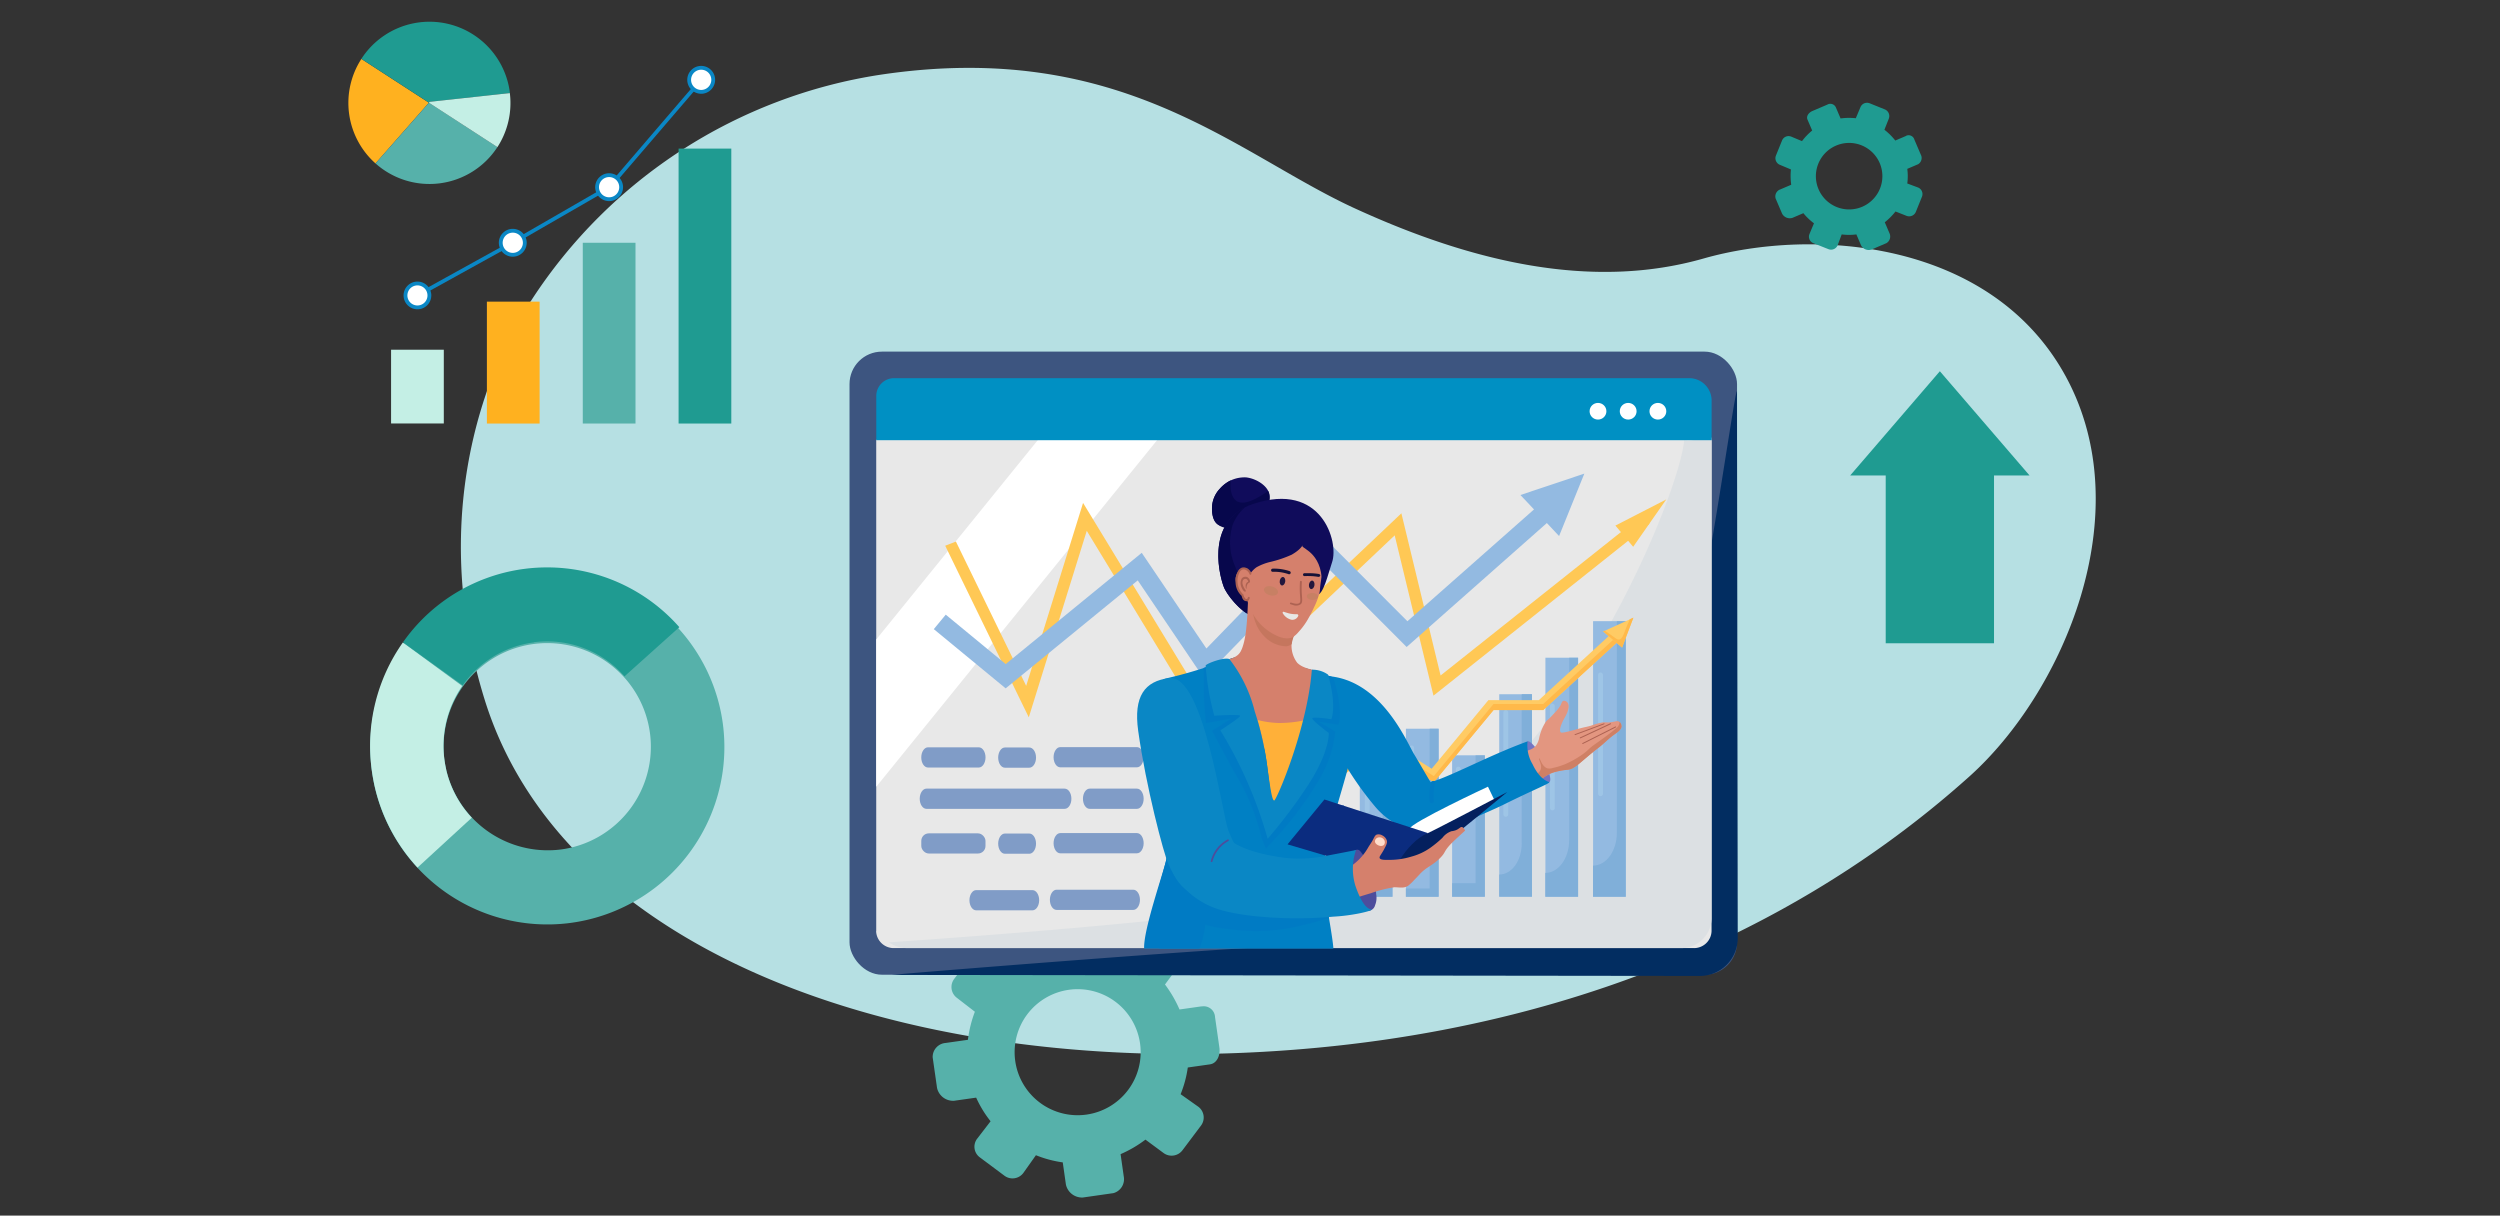
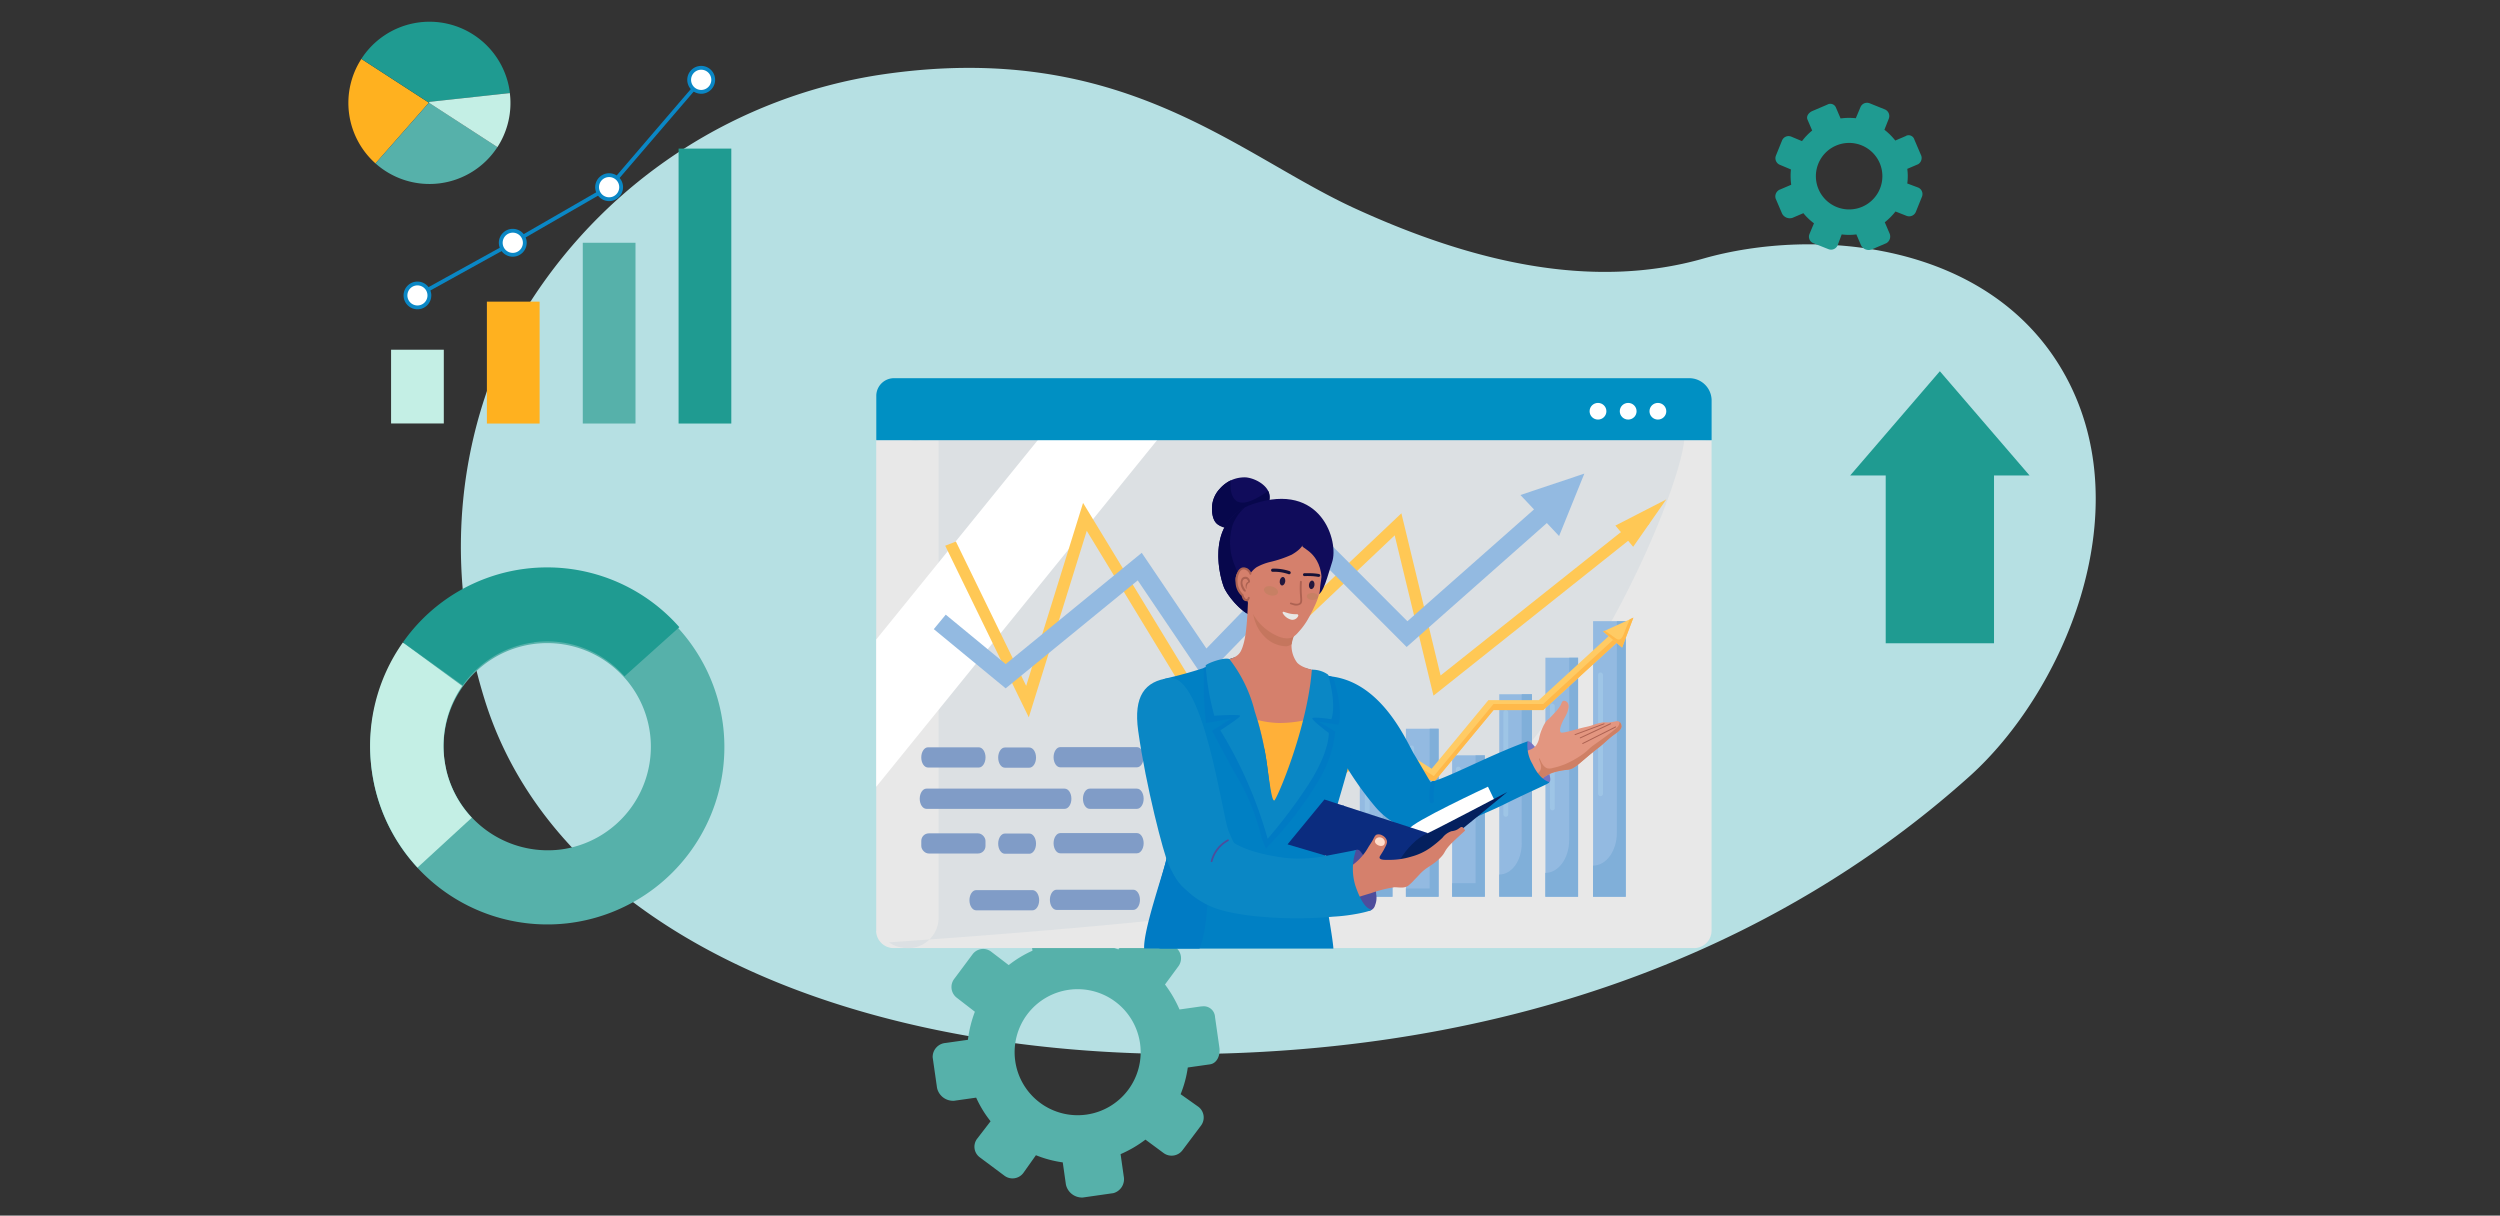
<svg xmlns="http://www.w3.org/2000/svg" width="327" height="159" viewBox="0 0 327 159">
  <rect x="0" y="0" width="327" height="159" fill="#333333" stroke="none" />
  <g id="ae_img-pc" transform="translate(0.067)">
    <g id="グループ_2287" data-name="グループ 2287">
      <rect id="長方形_2453" data-name="長方形 2453" width="327" height="159" transform="translate(-0.067)" fill="none" />
      <g id="グループ_2286" data-name="グループ 2286" transform="translate(45.503 2.858)">
        <path id="パス_7771" data-name="パス 7771" d="M76.647,40.311A66.371,66.371,0,0,1,122.3,10.833c31.487-4.707,46.521,10.362,62.037,17.481S215.468,39,229.93,34.88s37.633-2.394,47.361,15.346c9.853,17.981-.339,41.429-12.559,52.39-12.345,11.067-39.312,31.157-85.306,35.489-50.532,4.761-98.258-11.05-108.933-45.619C60.943,61.561,76.647,40.32,76.647,40.32Z" transform="translate(-52.698 -3.919)" fill="#b6e0e3" />
        <g id="グループ_2266" data-name="グループ 2266" transform="translate(2.838 71.341)">
          <path id="パス_7772" data-name="パス 7772" d="M100.248,103.463A23.162,23.162,0,1,0,80.221,129.6,23.21,23.21,0,0,0,100.248,103.463Zm-36.418,4.7A13.555,13.555,0,1,1,79,119.988,13.647,13.647,0,0,1,63.829,108.161Z" transform="translate(-54.117 -83.066)" fill="#56b1aa" />
          <path id="パス_7773" data-name="パス 7773" d="M64.071,110.695c-.1-.438-.179-.893-.241-1.349a13.715,13.715,0,0,1,2.34-9.576L58.4,94.08a23.44,23.44,0,0,0-4.091,16.49c.089.706.214,1.4.357,2.09a23.279,23.279,0,0,0,5.654,10.862L67.42,117a13.674,13.674,0,0,1-3.359-6.306Z" transform="translate(-54.117 -84.242)" fill="#c4efe5" />
          <path id="パス_7774" data-name="パス 7774" d="M76.063,92.87a13.463,13.463,0,0,1,11.845,4.466L95.08,90.9a23.041,23.041,0,0,0-36.15,1.983l7.816,5.628a13.478,13.478,0,0,1,9.317-5.619Z" transform="translate(-54.631 -83.067)" fill="#1f9b91" />
        </g>
        <g id="グループ_2273" data-name="グループ 2273">
          <rect id="長方形_2454" data-name="長方形 2454" width="6.896" height="9.647" transform="translate(5.583 42.885)" fill="#c4efe5" />
          <rect id="長方形_2455" data-name="長方形 2455" width="6.896" height="23.645" transform="translate(37.553 52.541) rotate(180)" fill="#56b1aa" />
          <rect id="長方形_2456" data-name="長方形 2456" width="6.896" height="15.945" transform="translate(18.115 36.597)" fill="#ffb11f" />
          <rect id="長方形_2457" data-name="長方形 2457" width="6.896" height="35.963" transform="translate(50.085 52.541) rotate(180)" fill="#1f9b91" />
          <rect id="長方形_2458" data-name="長方形 2458" width="14.247" height="0.5" transform="matrix(0.875, -0.484, 0.484, 0.875, 8.914, 35.565)" fill="#0a87c5" />
          <rect id="長方形_2459" data-name="長方形 2459" width="14.542" height="0.5" transform="translate(21.371 28.664) rotate(-29.98)" fill="#0a87c5" />
          <rect id="長方形_2460" data-name="長方形 2460" width="18.499" height="0.5" transform="translate(33.917 21.465) rotate(-49.37)" fill="#0a87c5" />
          <g id="グループ_2271" data-name="グループ 2271" transform="translate(7.218 5.762)">
            <g id="グループ_2267" data-name="グループ 2267" transform="translate(0 28.209)">
              <circle id="楕円形_436" data-name="楕円形 436" cx="1.563" cy="1.563" r="1.563" transform="translate(0.162 3.28) rotate(-86.44)" fill="#fff" />
              <path id="パス_7775" data-name="パス 7775" d="M60.833,44.857a1.813,1.813,0,1,1,1.813-1.813A1.815,1.815,0,0,1,60.833,44.857Zm0-3.126a1.313,1.313,0,1,0,1.313,1.313A1.315,1.315,0,0,0,60.833,41.73Z" transform="translate(-59.02 -41.23)" fill="#0a87c5" />
            </g>
            <g id="グループ_2268" data-name="グループ 2268" transform="translate(12.461 21.313)">
              <path id="パス_7776" data-name="パス 7776" d="M76.394,35.352a1.572,1.572,0,1,1-1.572-1.572A1.574,1.574,0,0,1,76.394,35.352Z" transform="translate(-73 -33.539)" fill="#fff" />
              <path id="パス_7777" data-name="パス 7777" d="M74.792,37.154a1.822,1.822,0,1,1,1.822-1.822A1.824,1.824,0,0,1,74.792,37.154Zm0-3.144a1.322,1.322,0,1,0,1.322,1.322A1.319,1.319,0,0,0,74.792,34.01Z" transform="translate(-72.97 -33.51)" fill="#0a87c5" />
            </g>
            <g id="グループ_2269" data-name="グループ 2269" transform="translate(25.065 14.042)">
              <path id="パス_7778" data-name="パス 7778" d="M90.5,27.222a1.572,1.572,0,1,1-1.572-1.572A1.574,1.574,0,0,1,90.5,27.222Z" transform="translate(-87.11 -25.4)" fill="#fff" />
              <path id="パス_7779" data-name="パス 7779" d="M88.9,29.014a1.822,1.822,0,1,1,1.822-1.822A1.824,1.824,0,0,1,88.9,29.014Zm0-3.144a1.322,1.322,0,1,0,1.322,1.322A1.319,1.319,0,0,0,88.9,25.87Z" transform="translate(-87.08 -25.37)" fill="#0a87c5" />
            </g>
            <g id="グループ_2270" data-name="グループ 2270" transform="translate(37.106)">
              <circle id="楕円形_437" data-name="楕円形 437" cx="1.572" cy="1.572" r="1.572" transform="translate(0.25 0.25)" fill="#fff" />
              <path id="パス_7780" data-name="パス 7780" d="M102.382,13.294a1.822,1.822,0,1,1,1.822-1.822A1.824,1.824,0,0,1,102.382,13.294Zm0-3.144a1.322,1.322,0,1,0,1.322,1.322A1.319,1.319,0,0,0,102.382,10.15Z" transform="translate(-100.56 -9.65)" fill="#0a87c5" />
            </g>
          </g>
          <g id="グループ_2272" data-name="グループ 2272">
            <path id="パス_7781" data-name="パス 7781" d="M52.637,8.63A10.6,10.6,0,0,0,54.486,22.3l6.985-7.941Z" transform="translate(-50.94 -3.78)" fill="#ffb11f" />
            <path id="パス_7782" data-name="パス 7782" d="M61.773,13.66l10.5-1.143A10.6,10.6,0,0,0,52.84,8.041l8.834,5.726.1-.116Z" transform="translate(-51.143 -3.2)" fill="#1f9b91" />
            <path id="パス_7783" data-name="パス 7783" d="M54.91,22.981a10.6,10.6,0,0,0,15.945-2.135L61.9,15.04,54.91,22.981Z" transform="translate(-51.364 -4.464)" fill="#56b1aa" />
            <path id="パス_7784" data-name="パス 7784" d="M73.324,13.63l-10.5,1.143-.1.116L71.689,20.7a10.548,10.548,0,0,0,1.706-5.77,10.149,10.149,0,0,0-.08-1.286Z" transform="translate(-52.198 -4.313)" fill="#c4efe5" />
          </g>
        </g>
        <path id="パス_7785" data-name="パス 7785" d="M276.994,19.382l-1.42.607a8.17,8.17,0,0,0-1.42-1.411l.572-1.447a.942.942,0,0,0-.518-1.215l-1.983-.8a.928.928,0,0,0-1.206.509l-.607,1.447a8.253,8.253,0,0,0-1.992.027l-.607-1.42a.787.787,0,0,0-1.117-.393l-1.965.84c-.464.2-.84.67-.634,1.134l.607,1.42a7.824,7.824,0,0,0-1.331,1.385l-1.411-.59a.921.921,0,0,0-1.2.509l-.8,1.974a.932.932,0,0,0,.518,1.206l1.447.607a8.327,8.327,0,0,0,.036,2l-1.42.607a.971.971,0,0,0-.616,1.2l.84,1.965a1.136,1.136,0,0,0,1.367.554l1.42-.607a7.484,7.484,0,0,0,1.385,1.322l-.59,1.411a.908.908,0,0,0,.509,1.188l1.974.786a.932.932,0,0,0,1.206-.518l.527-1.411a7.677,7.677,0,0,0,1.921,0l.607,1.42a1.133,1.133,0,0,0,1.358.563l1.965-.84a1.011,1.011,0,0,0,.393-1.313l-.607-1.42a8.387,8.387,0,0,0,1.4-1.411l1.447.572a.946.946,0,0,0,1.215-.518l.8-1.983a.928.928,0,0,0-.509-1.206l-1.411-.527a7.209,7.209,0,0,0,0-1.912l1.42-.607a.954.954,0,0,0,.339-1.277l-.84-1.965a.779.779,0,0,0-1.081-.473Zm-5.753,9.272a4.35,4.35,0,1,1,2.3-5.708A4.354,4.354,0,0,1,271.242,28.654Z" transform="translate(-73.242 -4.464)" fill="#1f9b91" />
        <path id="パス_7786" data-name="パス 7786" d="M171.674,145.862l-2.894.411a16.007,16.007,0,0,0-1.9-3.269l1.751-2.376a1.777,1.777,0,0,0-.357-2.474l-3.234-2.43a1.754,1.754,0,0,0-2.456.348l-1.8,2.349a15.84,15.84,0,0,0-3.662-.92l-.411-2.894a1.479,1.479,0,0,0-1.849-1.26l-4,.572c-.956.134-1.858.813-1.724,1.769l.411,2.894a14.807,14.807,0,0,0-3.109,1.885l-2.3-1.76a1.722,1.722,0,0,0-2.43.348l-2.412,3.234a1.764,1.764,0,0,0,.357,2.456l2.358,1.822a15.894,15.894,0,0,0-.911,3.671l-2.894.411a1.839,1.839,0,0,0-1.715,1.885l.572,4a2.153,2.153,0,0,0,2.224,1.679l2.894-.411a14.464,14.464,0,0,0,1.885,3.091l-1.76,2.287a1.722,1.722,0,0,0,.348,2.43l3.234,2.412a1.764,1.764,0,0,0,2.456-.357l1.653-2.331a14.683,14.683,0,0,0,3.51.938l.411,2.894a2.158,2.158,0,0,0,2.215,1.7l4-.572a1.894,1.894,0,0,0,1.349-2.206l-.411-2.894a15.645,15.645,0,0,0,3.251-1.9l2.367,1.751a1.777,1.777,0,0,0,2.474-.357l2.43-3.234a1.762,1.762,0,0,0-.348-2.456l-2.322-1.644a14.656,14.656,0,0,0,.938-3.493l2.894-.411c.956-.134,1.376-1.224,1.242-2.18l-.572-4a1.479,1.479,0,0,0-1.751-1.393ZM156.622,160.02a8.243,8.243,0,1,1,6.994-9.326A8.242,8.242,0,0,1,156.622,160.02Z" transform="translate(-60.07 -17.09)" fill="#56b1aa" />
        <path id="パス_7787" data-name="パス 7787" d="M294.307,67.991,282.578,54.36,270.85,67.991h4.645V89.938h14.167V67.991Z" transform="translate(-74.414 -8.661)" fill="#1f9b91" />
        <g id="グループ_2285" data-name="グループ 2285" transform="translate(65.547 43.135)">
          <g id="グループ_2279" data-name="グループ 2279">
            <g id="グループ_2275" data-name="グループ 2275">
-               <rect id="長方形_2461" data-name="長方形 2461" width="116.088" height="81.501" rx="4.24" fill="#3d5580" />
-               <path id="パス_7788" data-name="パス 7788" d="M237.714,77.353c-2.573,14.8-4.833,27.78-15.9,37.963-9.96,9.165-22.751,12.095-26.315,12.917a63.243,63.243,0,0,1-12.613,1.581c-8.754.25-53.113,3.823-52.327,3.823l105.547.134a4.961,4.961,0,0,0,5.056-4.859l-.1-71.5c0-1.51-1.9,11.568-3.359,19.929Z" transform="translate(-124.985 -52.11)" fill="#022d61" />
              <path id="パス_7789" data-name="パス 7789" d="M128.229,128.574V64.349c0-2.09,109.263,0,109.263,0v64.225a2.294,2.294,0,0,1-2.385,2.206H130.6a2.306,2.306,0,0,1-2.385-2.206Z" transform="translate(-124.736 -52.763)" fill="#e8e8e8" />
-               <path id="パス_7790" data-name="パス 7790" d="M234.11,64.386c-.536,6.664-14.873,43.091-38.231,55.069a69.6,69.6,0,0,1-24.859,7.075c-11.7,1.322-25.931,2.5-40.929,3.537a4.226,4.226,0,0,0,2.421.75H233.619a3.966,3.966,0,0,0,4.073-3.85V64.377c0-1.626-2.081.563-3.591,0Z" transform="translate(-124.936 -52.8)" fill="#dce0e3" />
+               <path id="パス_7790" data-name="パス 7790" d="M234.11,64.386c-.536,6.664-14.873,43.091-38.231,55.069a69.6,69.6,0,0,1-24.859,7.075c-11.7,1.322-25.931,2.5-40.929,3.537a4.226,4.226,0,0,0,2.421.75a3.966,3.966,0,0,0,4.073-3.85V64.377c0-1.626-2.081.563-3.591,0Z" transform="translate(-124.936 -52.8)" fill="#dce0e3" />
              <path id="パス_7791" data-name="パス 7791" d="M152.187,60.549,128.23,90.107v19.268L167.8,60.54Z" transform="translate(-124.737 -52.456)" fill="#fff" />
              <path id="パス_7792" data-name="パス 7792" d="M237.5,63.491V58.212a2.924,2.924,0,0,0-3-2.832H130.625a2.319,2.319,0,0,0-2.385,2.251v5.86Z" transform="translate(-124.738 -51.905)" fill="#0090c3" />
              <g id="グループ_2274" data-name="グループ 2274" transform="translate(96.802 6.708)">
                <ellipse id="楕円形_438" data-name="楕円形 438" cx="1.099" cy="1.09" rx="1.099" ry="1.09" transform="translate(7.834)" fill="#fff" />
                <ellipse id="楕円形_439" data-name="楕円形 439" cx="1.099" cy="1.09" rx="1.099" ry="1.09" transform="translate(3.948)" fill="#fff" />
                <ellipse id="楕円形_440" data-name="楕円形 440" cx="1.099" cy="1.09" rx="1.099" ry="1.09" fill="#fff" />
              </g>
            </g>
            <g id="グループ_2276" data-name="グループ 2276" transform="translate(9.183 51.729)">
              <path id="パス_7793" data-name="パス 7793" d="M142.35,112.074H135.7c-.482,0-.875-.59-.875-1.322h0c0-.724.393-1.322.875-1.322h6.655c.482,0,.875.59.875,1.322h0C143.226,111.476,142.833,112.074,142.35,112.074Z" transform="translate(-134.623 -109.403)" fill="#809cc7" />
              <path id="パス_7794" data-name="パス 7794" d="M153.564,118.124H135.475c-.482,0-.875-.59-.875-1.322h0c0-.724.393-1.322.875-1.322h18.088c.482,0,.875.59.875,1.322h0C154.439,117.526,154.046,118.124,153.564,118.124Z" transform="translate(-134.6 -110.049)" fill="#809cc7" />
              <path id="パス_7795" data-name="パス 7795" d="M150.163,112.1h-3.2c-.482,0-.875-.59-.875-1.322h0c0-.724.393-1.322.875-1.322h3.2c.482,0,.875.59.875,1.322h0C151.039,111.506,150.646,112.1,150.163,112.1Z" transform="translate(-135.826 -109.406)" fill="#809cc7" />
              <path id="パス_7796" data-name="パス 7796" d="M165.566,118.124h-6.19c-.482,0-.875-.59-.875-1.322h0c0-.724.393-1.322.875-1.322h6.19c.482,0,.875.59.875,1.322h0C166.441,117.526,166.048,118.124,165.566,118.124Z" transform="translate(-137.151 -110.049)" fill="#809cc7" />
              <path id="パス_7797" data-name="パス 7797" d="M165.107,112.044H155.075c-.482,0-.875-.59-.875-1.322h0c0-.724.393-1.322.875-1.322h10.031c.482,0,.875.59.875,1.322h0C165.982,111.446,165.589,112.044,165.107,112.044Z" transform="translate(-136.692 -109.4)" fill="#809cc7" />
              <rect id="長方形_2462" data-name="長方形 2462" width="8.397" height="2.635" rx="0.98" transform="translate(0.205 11.282)" fill="#809cc7" />
              <path id="パス_7798" data-name="パス 7798" d="M150.163,124.7h-3.2c-.482,0-.875-.59-.875-1.322h0c0-.724.393-1.322.875-1.322h3.2c.482,0,.875.59.875,1.322h0C151.039,124.106,150.646,124.7,150.163,124.7Z" transform="translate(-135.826 -110.751)" fill="#809cc7" />
              <path id="パス_7799" data-name="パス 7799" d="M165.107,124.634H155.075c-.482,0-.875-.59-.875-1.322h0c0-.724.393-1.322.875-1.322h10.031c.482,0,.875.59.875,1.322h0C165.982,124.036,165.589,124.634,165.107,124.634Z" transform="translate(-136.692 -110.744)" fill="#809cc7" />
              <path id="パス_7800" data-name="パス 7800" d="M150.125,132.984h-7.369c-.482,0-.875-.59-.875-1.322h0c0-.724.393-1.322.875-1.322h7.369c.482,0,.875.59.875,1.322h0C151,132.386,150.607,132.984,150.125,132.984Z" transform="translate(-135.377 -111.635)" fill="#809cc7" />
              <path id="パス_7801" data-name="パス 7801" d="M164.567,132.924H154.535c-.482,0-.875-.59-.875-1.322h0c0-.724.393-1.322.875-1.322h10.031c.482,0,.875.59.875,1.322h0C165.442,132.326,165.049,132.924,164.567,132.924Z" transform="translate(-136.635 -111.629)" fill="#809cc7" />
            </g>
            <g id="グループ_2277" data-name="グループ 2277" transform="translate(12.515 19.33)">
              <path id="パス_7802" data-name="パス 7802" d="M149.263,101.688,138.33,79.241l1.4-.545,9.192,18.875,7.441-23.93L172.1,99.509,198,75l5.127,21.215,26.306-20.92,1.027,1.072-27.28,21.706-.983.777-5.074-20.965-25.333,23.984L156.847,77.293Z" transform="translate(-138.33 -73.184)" fill="#ffc855" />
              <path id="パス_7803" data-name="パス 7803" d="M238.792,79.329l-2.322-2.778,6.655-3.421Z" transform="translate(-148.806 -73.13)" fill="#ffc855" />
            </g>
            <path id="パス_7804" data-name="パス 7804" d="M221.752,69.35l-8.361,2.8,1.778,1.885L198.607,88.662,187.04,77.068,172.319,92.226,163.86,79.712,146.066,94.263,138.223,87.8l-1.563,1.894,9.4,7.745,17.276-14.122L171.971,96.1l15.1-15.534L198.509,92.03l18.339-16.213,1.6,1.7Z" transform="translate(-125.637 -53.396)" fill="#93bae1" />
            <g id="グループ_2278" data-name="グループ 2278" transform="translate(46.89 34.792)">
              <rect id="長方形_2463" data-name="長方形 2463" width="4.279" height="17.919" transform="translate(24.133 36.507) rotate(180)" fill="#93bae1" />
              <path id="パス_7805" data-name="パス 7805" d="M202.031,126.193V111.24h1.277v17.928H199.03v-2.975Z" transform="translate(-179.185 -92.66)" fill="#80afd9" />
              <rect id="長方形_2464" data-name="長方形 2464" width="4.279" height="21.974" transform="translate(30.162 36.507) rotate(180)" fill="#93bae1" />
              <path id="パス_7806" data-name="パス 7806" d="M208.9,127.6V106.71h1.17v21.974H205.79V127.6Z" transform="translate(-179.907 -92.177)" fill="#80afd9" />
              <rect id="長方形_2465" data-name="長方形 2465" width="4.279" height="18.49" transform="translate(36.21 36.499) rotate(180)" fill="#93bae1" />
              <path id="パス_7807" data-name="パス 7807" d="M215.624,127.332V110.61h1.215V129.1H212.56v-1.769Z" transform="translate(-180.629 -92.593)" fill="#80afd9" />
              <rect id="長方形_2466" data-name="長方形 2466" width="4.279" height="26.485" transform="translate(42.373 36.507) rotate(180)" fill="#93bae1" />
              <path id="パス_7808" data-name="パス 7808" d="M222.4,121.2V101.65h1.34v26.485H219.46v-2.894h0c1.626,0,2.939-1.813,2.939-4.046Z" transform="translate(-181.366 -91.637)" fill="#80afd9" />
              <rect id="長方形_2467" data-name="長方形 2467" width="4.279" height="31.264" transform="translate(48.411 36.507) rotate(180)" fill="#93bae1" />
              <path id="パス_7809" data-name="パス 7809" d="M229.336,120.16V96.31h1.152v31.264H226.21v-3.117h0c1.724,0,3.117-1.921,3.117-4.3Z" transform="translate(-182.086 -91.067)" fill="#80afd9" />
              <rect id="長方形_2468" data-name="長方形 2468" width="4.279" height="36.043" transform="translate(54.646 36.507) rotate(180)" fill="#93bae1" />
              <path id="パス_7810" data-name="パス 7810" d="M236.307,118.651V90.96h1.161V127H233.19v-4.064h0c1.724,0,3.117-1.921,3.117-4.288Z" transform="translate(-182.831 -90.496)" fill="#80afd9" />
              <path id="パス_7811" data-name="パス 7811" d="M234.253,114.647h0a.309.309,0,0,0,.313-.3V98.774a.315.315,0,0,0-.313-.3h0a.309.309,0,0,0-.313.3v15.569A.315.315,0,0,0,234.253,114.647Z" transform="translate(-182.911 -91.297)" fill="#9ec5e6" />
              <path id="パス_7812" data-name="パス 7812" d="M227.2,116.992h0a.309.309,0,0,0,.313-.3V103.334a.315.315,0,0,0-.313-.3h0a.309.309,0,0,0-.313.3v13.354A.315.315,0,0,0,227.2,116.992Z" transform="translate(-182.159 -91.784)" fill="#9ec5e6" />
              <path id="パス_7813" data-name="パス 7813" d="M220.383,117.932h0a.309.309,0,0,0,.313-.3V104.274a.315.315,0,0,0-.313-.3h0a.309.309,0,0,0-.313.3v13.354A.315.315,0,0,0,220.383,117.932Z" transform="translate(-181.431 -91.884)" fill="#9ec5e6" />
              <path id="パス_7814" data-name="パス 7814" d="M213.433,118.557h0a.309.309,0,0,0,.313-.3v-5.69a.315.315,0,0,0-.313-.3h0a.309.309,0,0,0-.313.3v5.69A.315.315,0,0,0,213.433,118.557Z" transform="translate(-180.689 -92.769)" fill="#9ec5e6" />
              <path id="パス_7815" data-name="パス 7815" d="M206.6,116.1h0a.309.309,0,0,0,.313-.3v-6.333a.315.315,0,0,0-.313-.3h0a.309.309,0,0,0-.313.3V115.8A.315.315,0,0,0,206.6,116.1Z" transform="translate(-179.96 -92.438)" fill="#9ec5e6" />
              <path id="パス_7816" data-name="パス 7816" d="M200.093,118.211h0a.309.309,0,0,0,.313-.3v-6.333a.315.315,0,0,0-.313-.3h0a.309.309,0,0,0-.313.3v6.333a.315.315,0,0,0,.313.3Z" transform="translate(-179.265 -92.663)" fill="#9ec5e6" />
              <rect id="長方形_2469" data-name="長方形 2469" width="4.279" height="11.988" transform="translate(17.764 36.499) rotate(180)" fill="#93bae1" />
              <path id="パス_7817" data-name="パス 7817" d="M194.911,127.886v-10h1.277v11.988H191.91v-1.992Z" transform="translate(-178.425 -93.37)" fill="#80afd9" />
              <path id="パス_7818" data-name="パス 7818" d="M192.973,122.9h0c.17,0,.313-.089.313-.205v-4.314c0-.116-.143-.205-.313-.205h0c-.17,0-.313.089-.313.205v4.314C192.66,122.806,192.8,122.9,192.973,122.9Z" transform="translate(-178.505 -93.4)" fill="#9ec5e6" />
              <rect id="長方形_2470" data-name="長方形 2470" width="4.279" height="8.298" transform="translate(10.957 36.507) rotate(180)" fill="#93bae1" />
-               <path id="パス_7819" data-name="パス 7819" d="M187.291,128.933V122.01h1.277v8.307H184.29v-1.385Z" transform="translate(-177.612 -93.81)" fill="#80afd9" />
              <path id="パス_7820" data-name="パス 7820" d="M185.343,125.479h0c.17,0,.313-.063.313-.143v-2.983c0-.08-.143-.143-.313-.143h0c-.17,0-.313.063-.313.143v2.983C185.03,125.417,185.173,125.479,185.343,125.479Z" transform="translate(-177.691 -93.831)" fill="#9ec5e6" />
              <rect id="長方形_2471" data-name="長方形 2471" width="4.279" height="8.298" transform="translate(4.311 36.436) rotate(180)" fill="#93bae1" />
              <path id="パス_7821" data-name="パス 7821" d="M179.851,128.863V121.94h1.277v8.3H176.85v-1.376Z" transform="translate(-176.817 -93.802)" fill="#80afd9" />
              <path id="パス_7822" data-name="パス 7822" d="M177.913,125.4h0c.17,0,.313-.063.313-.143v-2.983c0-.08-.143-.143-.313-.143h0c-.17,0-.313.063-.313.143v2.983C177.6,125.337,177.743,125.4,177.913,125.4Z" transform="translate(-176.897 -93.823)" fill="#9ec5e6" />
              <path id="パス_7823" data-name="パス 7823" d="M230.579,91.76l-10.487,9.611h-6.6l-7.423,8.977-6.95-4.439-12.8,9.826-9.469-.018v1.224l10.219.134,12.113-9.549,7.173,4.582,7.807-9.433h6.494l10.88-9.978Z" transform="translate(-176.817 -90.581)" fill="#ffcb64" />
              <path id="パス_7824" data-name="パス 7824" d="M231.112,92.35l-10.46,9.594h-6.494l-7.807,9.433-7.173-4.591-12.354,9.638h-9.978c.125.17-.116.4,0,.572l10.219.134,12.113-9.549,7.173,4.591,7.807-9.433h6.494l10.88-9.978Z" transform="translate(-176.814 -90.644)" fill="#ffb94a" />
              <path id="パス_7825" data-name="パス 7825" d="M237.154,94.362l-2.474-2.108,3.948-1.8Z" transform="translate(-182.99 -90.441)" fill="#ffcb64" />
              <path id="パス_7826" data-name="パス 7826" d="M237.521,92.2c-.188.5-.375,1.045-.759,1.108-.268.045-.473-.2-1.2-.7-.259-.179-.491-.331-.688-.456l-.2.089,2.474,2.108,1.483-3.912-.465.214c-.277.607-.491,1.126-.643,1.536Z" transform="translate(-182.99 -90.44)" fill="#ffb94a" />
            </g>
          </g>
          <g id="グループ_2284" data-name="グループ 2284" transform="translate(37.617 16.429)">
            <g id="グループ_2283" data-name="グループ 2283" transform="translate(0.914)">
              <g id="グループ_2280" data-name="グループ 2280" transform="translate(22.701 25.992)">
                <path id="パス_7827" data-name="パス 7827" d="M223.582,108.558c-.259.116-.125.866-.027,1.6a4.586,4.586,0,0,0,1.117,2.921c.411.4,1.411,1.063,1.751.822.473-.331-.366-2.162-.929-3.2-.545-1.018-1.536-2.314-1.921-2.144Z" transform="translate(-196.132 -100.001)" fill="#7575c2" />
                <path id="パス_7828" data-name="パス 7828" d="M193.853,98.98c-.84-.027.831,2.68-.223,4.77-2.278,4.52,1.268,2.975,1.545,3.68.071.17,1.393,3.305,1.751,3.886a42.113,42.113,0,0,0,3.466,4.761,9.774,9.774,0,0,0,7.039,3.475c1.885.009,3.859-2.162,1.858-4.172-.679-.679-2.894-4.681-3.8-6.155-.983-1.6-4.368-9.978-11.63-10.246Z" transform="translate(-192.87 -98.98)" fill="#0080c4" />
                <path id="パス_7829" data-name="パス 7829" d="M224.947,112.971a6.025,6.025,0,0,1,1.331-.849,6.363,6.363,0,0,1,.992-.3,9.657,9.657,0,0,1,1.224-.188c1.018-.089,1.608-.992,4.118-2.93.661-.509,1.242-1.134,1.929-1.626.491-.357,1.027-.688,1.018-1.17a.686.686,0,0,0-.286-.554c-.241-.152-.491-.027-1.018.054-.616.1-.616-.027-1.215.045a8.7,8.7,0,0,0-1.438.411c-.715.205-.661.143-1.581.393-.366.1-.706.2-1.233.331-.974.241-1.1.214-1.17.143-.277-.277.143-1.17.33-1.563a9.305,9.305,0,0,0,.527-1.018c.134-.4.3-.893.063-1.251a.585.585,0,0,0-.554-.286c-.2.054-.25.3-.393.6a5.551,5.551,0,0,1-.866,1.081c-.84.938-.831.75-1.117,1.161a6.332,6.332,0,0,0-.795,1.965,2.425,2.425,0,0,1-.482,1.117,1.93,1.93,0,0,1-.813.509c-1.385.491-2.8,1-2.939,1.581-.241,1.009,3.055,3.135,4.386,2.358Z" transform="translate(-195.826 -99.366)" fill="#e39680" />
                <path id="パス_7830" data-name="パス 7830" d="M235.887,106.236a.7.7,0,0,0-.259-.536,1.222,1.222,0,0,1-.018.25,1.009,1.009,0,0,1-.339.527c-.813.732-2.653,2.01-2.8,2.117-1.027.715-.813.786-1.912,1.527a12.7,12.7,0,0,1-2.019,1.108,9.5,9.5,0,0,1-1.617.5,1.36,1.36,0,0,1-.706.054c-.732-.205-.983-1.358-1.054-1.313-.214.125.384.759.17,1.447-.071.241-.259.545-1.661,1.376a.032.032,0,0,0-.027.018,2.121,2.121,0,0,0,1.644,0,6.026,6.026,0,0,1,1.331-.849,6.364,6.364,0,0,1,.992-.3,9.659,9.659,0,0,1,1.224-.188c1.018-.089,1.608-.992,4.118-2.93.661-.509,1.242-1.134,1.929-1.626.491-.357,1.027-.688,1.018-1.17Z" transform="translate(-196.154 -99.697)" fill="#cf8065" />
                <path id="パス_7831" data-name="パス 7831" d="M230.49,107.421h0s0-.071.036-.08l3.805-1.42s.071,0,.08.036h0s0,.071-.036.08l-3.805,1.42S230.5,107.456,230.49,107.421Z" transform="translate(-196.886 -99.721)" fill="#ad6252" />
                <path id="パス_7832" data-name="パス 7832" d="M231.25,107.848h0s0-.071.036-.089l3.966-1.849s.071,0,.089.036h0s0,.071-.036.089l-3.966,1.849S231.268,107.884,231.25,107.848Z" transform="translate(-196.967 -99.72)" fill="#ad6252" />
                <path id="パス_7833" data-name="パス 7833" d="M231.61,108.64h0s0-.071.027-.089l4.314-2.171s.071,0,.089.027h0s0,.071-.027.089l-4.314,2.171S231.628,108.667,231.61,108.64Z" transform="translate(-197.005 -99.77)" fill="#ad6252" />
                <path id="パス_7834" data-name="パス 7834" d="M207.973,114.125c-.67.027-1.617,5.976,0,6.315,2.689.563,5.529-1.215,6.012-1.447,1.608-.786,3.278-1.438,4.877-2.233,3.886-1.929,5.806-2.653,5.824-2.858,0-.071-1.152-.143-2.2-2.376a4.774,4.774,0,0,1-.643-2.966c-5.887,2.144-11.6,5.485-13.863,5.565Z" transform="translate(-194.387 -100.002)" fill="#0080c4" />
                <path id="パス_7835" data-name="パス 7835" d="M209.442,114.565c-.027.1-.054.205-.071.3a6.145,6.145,0,0,0-.1,2.242c.018.116.161.188.322.152h0c.152-.036.259-.152.241-.268a5.863,5.863,0,0,1,.089-2.117c.018-.1.045-.188.071-.286.036-.116-.063-.223-.205-.232a.332.332,0,0,0-.339.205Z" transform="translate(-194.614 -100.621)" fill="#007bc4" />
              </g>
              <path id="パス_7836" data-name="パス 7836" d="M181.911,69.907a4.239,4.239,0,0,0-3.484,1.474,3.74,3.74,0,0,0-1.018,2.278c-.018.268-.116,1.8.741,2.394,1.268.884,3.671-.893,5.324-2.117,1.242-.92,1.393-1.313,1.411-1.617.063-1.1-1.519-2.233-2.983-2.412Z" transform="translate(-168.517 -69.882)" fill="#100c5b" />
              <path id="パス_7837" data-name="パス 7837" d="M180.58,73.01c-.858-.6-.759-2.126-.741-2.394,0-.1.018-.188.027-.286a5.036,5.036,0,0,0-1.438,1.1,3.74,3.74,0,0,0-1.018,2.278c-.018.268-.1,1.769.741,2.394,1.921,1.447,3.671-.893,5.324-2.117,1.242-.92,1.393-.545,1.411-.849a1.876,1.876,0,0,0-.143-1.411c-1.483,1.036-3.18,1.983-4.18,1.286Z" transform="translate(-168.517 -69.93)" fill="#07074c" />
              <path id="パス_7838" data-name="パス 7838" d="M182.885,73.711c-6.646,2.233-4.207,10.183-3.725,11.121.777,1.51,2.894,3.671,3.689,3.385.866-.322-.3-2.9,1.188-5.77.777-1.483,2.43-3.368,3.752-3.135,2.188.384,2.01,6.306,3.368,6.333.92.018,1.51-2.751,2.046-4.306.92-2.653-1.358-10.639-10.326-7.619Z" transform="translate(-168.616 -70.22)" fill="#100c5b" />
              <path id="パス_7839" data-name="パス 7839" d="M180.58,82.14a7.788,7.788,0,0,1-.339-5.663,5.914,5.914,0,0,1,1.59-2.206c-5.324,2.689-3.126,9.8-2.68,10.683.777,1.51,2.894,3.671,3.689,3.385.5-.188.322-1.117.366-2.412a9.857,9.857,0,0,1-2.626-3.778Z" transform="translate(-168.616 -70.351)" fill="#07074c" />
              <path id="パス_7840" data-name="パス 7840" d="M168.2,133.5a2.678,2.678,0,0,0,1.483.84h22.6c-.054-1.233-1.009-6.423-1.242-8.021-.992-6.842,6.074-19.125,3.975-25.753-.348-1.108-5.127-2.519-5.744-2.707a35.311,35.311,0,0,0-5.154-1.1c-2.376-.375-3.662-.911-5.234-.339-6.5,2.367-8.468,2.456-8.843,2.733-.795.607-.724,3.082-.2,4.779.858,2.751.911,5.377,1.009,10.639.071,3.787.116,5.681-.42,8.111-.438,1.965-2.876,9.594-2.233,10.817Z" transform="translate(-167.524 -72.688)" fill="#0080c4" />
              <path id="パス_7841" data-name="パス 7841" d="M167.46,134.8h7.235c1.661-3.734,1.349-15.319.232-20.715a34.81,34.81,0,0,0-6.137-13.569,15.015,15.015,0,0,0,.983,3.886c.858,2.751.911,5.377,1.009,10.639.071,3.787.116,5.681-.42,8.111-.384,1.751-3.019,9.218-2.9,11.648Z" transform="translate(-167.456 -73.153)" fill="#007bc4" />
              <path id="パス_7842" data-name="パス 7842" d="M190.123,97.858a35.31,35.31,0,0,0-5.154-1.1c-2.376-.375-3.662-.911-5.234-.339-1.34.491-2.519.884-3.564,1.206.018.509.036,1.161.036,1.912a36.229,36.229,0,0,0,.286,5.3l3.269-.563-2.474,1.572s1.161,2.278,3.153,5.86a28.479,28.479,0,0,1,3.1,7.316,8.99,8.99,0,0,0,.786,2.2,46.349,46.349,0,0,0,7.039-9.12,15.542,15.542,0,0,0,2.028-6.137l-2.144-1.3,2.537.393s.795-1.519-.661-6.181c-1.34-.384-2.68-.929-3-1.018Z" transform="translate(-168.386 -72.688)" fill="#007bc4" />
              <path id="パス_7843" data-name="パス 7843" d="M191.209,97.015c.107-.259-1.67-.268-2.564-1.188a3.687,3.687,0,0,1-.554-3.359,9.862,9.862,0,0,0,.7-2.76c-.1-2.394-4.922-4.886-6.306-3.752-.482.393-.045,6.074-1.2,8.343-.724,1.42-2.912,1-2.885,1.563.027.491.152,2.162,1.661,2.367a20.032,20.032,0,0,1,2.108,4.332,33.848,33.848,0,0,0,2.6,5.2c.438,3.2.518,4.94.759,4.958s5.038-7.405,5.681-14.158c.277-.116-.3-.822,0-1.545Z" transform="translate(-168.624 -71.568)" fill="#d5806c" />
              <path id="パス_7844" data-name="パス 7844" d="M186.83,105.823a12.656,12.656,0,0,1-2.76-.393,42.375,42.375,0,0,1,1.206,5.619c.491,3.609.581,5.574.858,5.592.205.018,2.8-5.368,4.234-11.21a15.69,15.69,0,0,1-3.537.393Z" transform="translate(-169.229 -73.677)" fill="#ffb039" />
              <path id="パス_7845" data-name="パス 7845" d="M183.43,84.585c-.071.527-.107.992-.125,1.385-.08,1.8-.241,4.466,1.5,6.226a4.053,4.053,0,0,0,2.939,1.367,1.417,1.417,0,0,0,.7-.286,5.545,5.545,0,0,1,.884-2.188,4.762,4.762,0,0,0,0-2.465c-.089-2.162-4.038-4.395-5.887-4.038Z" transform="translate(-169.143 -71.448)" fill="#c5765e" />
              <path id="パス_7846" data-name="パス 7846" d="M192.135,79.788a3.03,3.03,0,0,0-1.259-1.054c-2.063-1.036-3.368-1.688-4.841-1.259-1.769.509-2.626,2.224-3.091,3.162a8.82,8.82,0,0,0,0,7.3,6.847,6.847,0,0,0,2.18,2.733c.375.268,2.135,1.536,3.368.911a3.067,3.067,0,0,0,.706-.634,9.021,9.021,0,0,0,1.4-1.965c.339-.59.545-1.063.706-1.4a9.293,9.293,0,0,0,.634-1.688c.134-.59.054-.6.214-1.617.116-.706.152-.706.277-1.474a5.951,5.951,0,0,0,.143-1.822,2.982,2.982,0,0,0-.42-1.2Z" transform="translate(-169.023 -70.678)" fill="#d5806c" />
              <path id="パス_7847" data-name="パス 7847" d="M188.49,83.6a5.653,5.653,0,0,0-.849-.223,6,6,0,0,0-1.385-.107.2.2,0,0,0-.2.223h0a.193.193,0,0,0,.205.188,5.8,5.8,0,0,1,1.3.1,6.144,6.144,0,0,1,.795.214.208.208,0,0,0,.134-.393Z" transform="translate(-169.442 -71.311)" fill="#161237" />
              <path id="パス_7848" data-name="パス 7848" d="M190.355,86.543a11.451,11.451,0,0,1,.018-1.358.126.126,0,0,0-.116-.125c-.071,0-.134.036-.134.1a11.908,11.908,0,0,0-.018,1.385c.009.223.027.411.036.572.036.456.054.688-.08.822-.17.161-.545.143-1.081-.036a.129.129,0,0,0-.161.063h0a.111.111,0,0,0,.08.152c.107.036.2.063.295.089a1.09,1.09,0,0,0,1.045-.107c.205-.2.188-.482.152-.992C190.382,86.945,190.364,86.757,190.355,86.543Z" transform="translate(-169.735 -71.502)" fill="#ad6252" />
              <path id="パス_7849" data-name="パス 7849" d="M187.757,84.49c-.2-.027-.393.2-.438.5s.08.581.277.607.393-.2.438-.5S187.953,84.517,187.757,84.49Z" transform="translate(-169.575 -71.441)" fill="#23173d" />
              <path id="パス_7850" data-name="パス 7850" d="M192.037,85.02c-.2-.027-.393.2-.438.5s.08.581.277.607.393-.2.438-.5S192.233,85.047,192.037,85.02Z" transform="translate(-170.032 -71.498)" fill="#23173d" />
              <path id="パス_7851" data-name="パス 7851" d="M192.81,84.037a8.394,8.394,0,0,0-1.063-.1q-.4-.013-.8,0a.191.191,0,1,0,.009.375c.241-.009.5-.009.75,0a7.441,7.441,0,0,1,1,.1.234.234,0,0,0,.268-.143.189.189,0,0,0-.179-.223Z" transform="translate(-169.939 -71.382)" fill="#161237" />
              <path id="パス_7852" data-name="パス 7852" d="M189.643,89.9H189.4a3.61,3.61,0,0,1-1.054-.17l-.456-.143c-.107-.036-.179.071-.134.179a1.788,1.788,0,0,0,1.134.858.827.827,0,0,0,.893-.5.166.166,0,0,0-.143-.223Z" transform="translate(-169.622 -71.985)" fill="#e8e7e5" />
              <path id="パス_7853" data-name="パス 7853" d="M186.09,85.883c-.5-.143-.983,0-1.072.313s.25.688.75.822.983,0,1.072-.313S186.59,86.017,186.09,85.883Z" transform="translate(-169.329 -71.584)" fill="#c78064" />
              <path id="パス_7854" data-name="パス 7854" d="M192.03,86.82c-.411-.009-.75.188-.75.438s.313.473.724.482.75-.188.75-.438S192.441,86.829,192.03,86.82Z" transform="translate(-169.999 -71.69)" fill="#c78064" />
              <path id="パス_7855" data-name="パス 7855" d="M190.36,97.888c-.581,7.691-4.645,17.133-4.922,17.115s-.482-1.3-.974-4.9a39.9,39.9,0,0,0-1.572-6.753,18.261,18.261,0,0,0-3.314-6.842c-.661-.295-2.921.545-3.109.831a33.683,33.683,0,0,0,1.134,6.574s3.305-.214,3.377,0-2.59,1.912-2.59,1.912a55.972,55.972,0,0,1,6.19,14.185,67.153,67.153,0,0,0,4.958-6.53c3.2-4.7,3.037-7.316,3.037-7.316s-2.251-1.661-2.144-1.912,2.474.116,2.474.116.768-1.653-.429-5.833a3.551,3.551,0,0,0-2.126-.643Z" transform="translate(-168.418 -72.718)" fill="#0a87c5" />
              <path id="パス_7856" data-name="パス 7856" d="M187.511,75.957c-2.171-.313-4.136,2.7-4.886,4.547-.795,1.965-.7,3.868-.464,3.921.205.045.357-1.268,1.545-2.117a6.953,6.953,0,0,1,1.8-.7,14.9,14.9,0,0,0,2.823-.956c.491-.295,1.545-.929,1.661-1.9a2.967,2.967,0,0,0-2.492-2.787Z" transform="translate(-169.008 -70.528)" fill="#100c5b" />
              <path id="パス_7857" data-name="パス 7857" d="M190.6,78.1c-.313.286-.045,1.063,0,1.626.027.393,2.939,1.027,2.528,5.672-.009.143.25-1.5.777-4.207.179-.947.268-1.251.1-1.679-.509-1.322-2.707-2.037-3.394-1.411Z" transform="translate(-169.911 -70.735)" fill="#100c5b" />
              <g id="グループ_2282" data-name="グループ 2282" transform="translate(11.957 11.79)">
                <path id="パス_7858" data-name="パス 7858" d="M181.841,83.248c-.545.071-.884.715-.974,1.224a3,3,0,0,0,.831,2.215c.259.331.456.7.67.67.661-.089,1.1-2.412.482-3.546-.018-.036-.447-.643-1.009-.572Z" transform="translate(-180.842 -83.098)" fill="#d5806c" />
                <g id="グループ_2281" data-name="グループ 2281" transform="translate(0.66 1.226)">
                  <path id="パス_7859" data-name="パス 7859" d="M182.455,84.5a.619.619,0,0,0-.724.188,1.328,1.328,0,0,0,.036,1.277c.071.161.223.411.393.438.018,0,.223,0,.027-.277a.378.378,0,0,0-.045-.063A.271.271,0,0,0,182.1,86c-.1-.143-.054-.089,0,0a1.64,1.64,0,0,1-.223-.5.743.743,0,0,1,.045-.625.384.384,0,0,1,.429-.116.39.39,0,0,1,.214.322.133.133,0,0,0,.125.116.137.137,0,0,0,.125-.17.71.71,0,0,0-.366-.527Z" transform="translate(-181.581 -84.454)" fill="#ad6252" />
                  <path id="パス_7860" data-name="パス 7860" d="M182.256,86.325a.2.2,0,0,0-.036-.045A.323.323,0,0,0,182.256,86.325Z" transform="translate(-181.649 -84.649)" fill="#ad6252" />
                  <path id="パス_7861" data-name="パス 7861" d="M182.17,86.18a.447.447,0,0,0,.045.063.028.028,0,0,0,.009.018l-.054-.08Z" transform="translate(-181.644 -84.638)" fill="#ad6252" />
                </g>
                <path id="パス_7862" data-name="パス 7862" d="M182.27,83.169a.8.8,0,0,0-.643-.036,1.013,1.013,0,0,0-.491.5,2.332,2.332,0,0,0-.286,1.331,2.44,2.44,0,0,0,.8,1.849v.009c.036.17.143.625.554.679h0c.322.045.438-.179.491-.384a.143.143,0,0,0-.089-.179h0a.128.128,0,0,0-.152.1c-.045.17-.1.2-.205.179h0c-.223-.036-.295-.25-.348-.482-.018-.08-.036-.161-.116-.179a2.484,2.484,0,0,1-.429-2.8.8.8,0,0,1,.357-.375.588.588,0,0,1,.464.036.984.984,0,0,1,.5.554.119.119,0,0,0,.152.071.156.156,0,0,0,.08-.2,1.224,1.224,0,0,0-.643-.7Zm-.563,3.671Z" transform="translate(-180.842 -83.081)" fill="#ad6252" />
                <path id="パス_7863" data-name="パス 7863" d="M182.508,85.271a.611.611,0,0,0-.179.42c-.018.223.045.438.08.429.054,0-.018-.393.205-.67.116-.143.25-.179.241-.214-.009-.054-.214-.071-.348.036Z" transform="translate(-181.001 -83.307)" fill="#ad6252" />
              </g>
            </g>
            <path id="パス_7864" data-name="パス 7864" d="M216.582,115.2l.858,1.787s-2.081,1.179-4.591,2.608c-2.448,1.385-4.243,2.331-4.243,2.331s-2.412-.5-2.3-1.206c.134-.8,10.264-5.52,10.264-5.52Z" transform="translate(-170.688 -74.72)" fill="#fff" />
            <path id="パス_7865" data-name="パス 7865" d="M206.816,121.465l-13.533-4.395-4.824,5.869L202.5,127.1Z" transform="translate(-168.784 -74.919)" fill="#0b2c7f" />
            <path id="パス_7866" data-name="パス 7866" d="M208.456,121.348c.715-.295,10.38-5.368,10.38-5.368s-7.146,5.931-10.46,8.477c-3.591,2.76-4.136,3.4-4.431,3.189-.688-.5,1.563-5.065,4.511-6.3Z" transform="translate(-170.423 -74.803)" fill="#04205e" />
-             <path id="パス_7867" data-name="パス 7867" d="M173.712,132.99c1.6,1.349,3.144,1.545,6.244,1.921a24.492,24.492,0,0,0,8.691-.625,32.517,32.517,0,0,0,3.466-.974c-.161-.938-.277-1.724-.4-3.1-.036-.384-.071-.768-.1-1.134a16.661,16.661,0,0,1-8.45.241,41.42,41.42,0,0,1-9.674-4.359c-.322-.2-.7-.429-1.081-.67,0,1.42-.08,2.6-.393,6.235-.018.179-.027.348-.045.518A10.386,10.386,0,0,0,173.712,133Z" transform="translate(-167.023 -75.69)" fill="#007bc4" />
            <path id="パス_7868" data-name="パス 7868" d="M178.364,119.208c-.786-1.921-3.225-20.473-7.727-19.92-3.216.4-4.69,2.367-4.064,6.9,1.009,7.253,3.35,16.159,3.957,17.445,1.045,2.224,1.635,2.948,2.832,3.68,2.653,1.608,6.842.223,7.494-2,.4-1.4-.866-2.135-2.5-6.1Z" transform="translate(-166.432 -73.02)" fill="#0a87c5" />
            <path id="パス_7869" data-name="パス 7869" d="M197.945,124.733a.774.774,0,0,1,.572-.313.547.547,0,0,1,.339.152,5.808,5.808,0,0,1,1.117,1.974c.491,1.34.464,1.09.625,1.635a10.3,10.3,0,0,1,.393,2.126,2.553,2.553,0,0,1-.152,1.376.965.965,0,0,1-.652.7c-.652.277-1.456-.429-1.688-.625-2.287-1.956-1.081-6.431-.545-7.03Z" transform="translate(-169.712 -75.704)" fill="#4d4d9c" />
            <path id="パス_7870" data-name="パス 7870" d="M197.5,130.453c.331.036.3-.045,2.528-.7a16.2,16.2,0,0,1,3.073-.777c.679.018,1.242.17,1.787-.2a6.337,6.337,0,0,0,.741-.7c.411-.42.706-.741.741-.777.911-1,1.7-1.134,2.724-2.18.715-.732.393-.732,1.286-1.715,0,0,.375-.411,1.947-1.831h0s-.161-.4-.393-.464c-.205-.063-.33.2-.777.393a2.638,2.638,0,0,1-.625.152,2.509,2.509,0,0,0-1.17.858,14.927,14.927,0,0,1-1.554,1.286,7.743,7.743,0,0,1-2.492,1.17,9.757,9.757,0,0,1-3.109.429c-.473.009-.956,0-1.054-.232-.08-.2.161-.384.545-1.09.313-.581.473-.884.393-1.206a1.137,1.137,0,0,0-.581-.661.947.947,0,0,0-.741-.116c-.232.1-.3.313-.509.7-.179.348-.429.67-.625,1.009a7.247,7.247,0,0,1-2.876,2.8c-1.286.6-1.974.179-2.215.661-.42.831,1.179,3.01,2.957,3.189Z" transform="translate(-169.426 -75.35)" fill="#d5806c" />
            <path id="パス_7871" data-name="パス 7871" d="M195.624,124.114s-1.724.348-4.431.858a17.11,17.11,0,0,1-5.985,0c-1.974-.357-5.181-.947-7.235-3.109a1.955,1.955,0,0,0-1.009-.7c-1.465-.322-3.412,1.733-4.127,3.814-.205.59-1.465.911-1.143,2.108a10.047,10.047,0,0,0,3.627,3.725c1.385.858,2.966,1.42,6.3,1.867a53.246,53.246,0,0,0,11.041.152c2.474-.125,4.993-.732,4.993-.92,0-.107-.947.3-2.117-3.126a7.564,7.564,0,0,1,.08-4.663Z" transform="translate(-166.988 -75.353)" fill="#0a87c5" />
            <path id="パス_7872" data-name="パス 7872" d="M177.326,125.876H177.3a.078.078,0,0,1-.071-.054.106.106,0,0,1-.009-.089,4.433,4.433,0,0,1,2.188-2.8.127.127,0,0,1,.054-.018.119.119,0,0,1,.107.071.118.118,0,0,1-.054.152,3.78,3.78,0,0,0-.625.411,4.337,4.337,0,0,0-1.447,2.242.123.123,0,0,1-.116.089Z" transform="translate(-167.583 -75.543)" fill="#4d4d9c" />
            <path id="パス_7873" data-name="パス 7873" d="M201.26,123.11a.545.545,0,0,1,.259-.411.7.7,0,0,1,.965.286.574.574,0,0,1-.054.625.6.6,0,0,1-.545.107c-.268-.054-.634-.286-.625-.6Z" transform="translate(-170.15 -75.51)" fill="#ffddcb" />
          </g>
        </g>
      </g>
    </g>
  </g>
</svg>